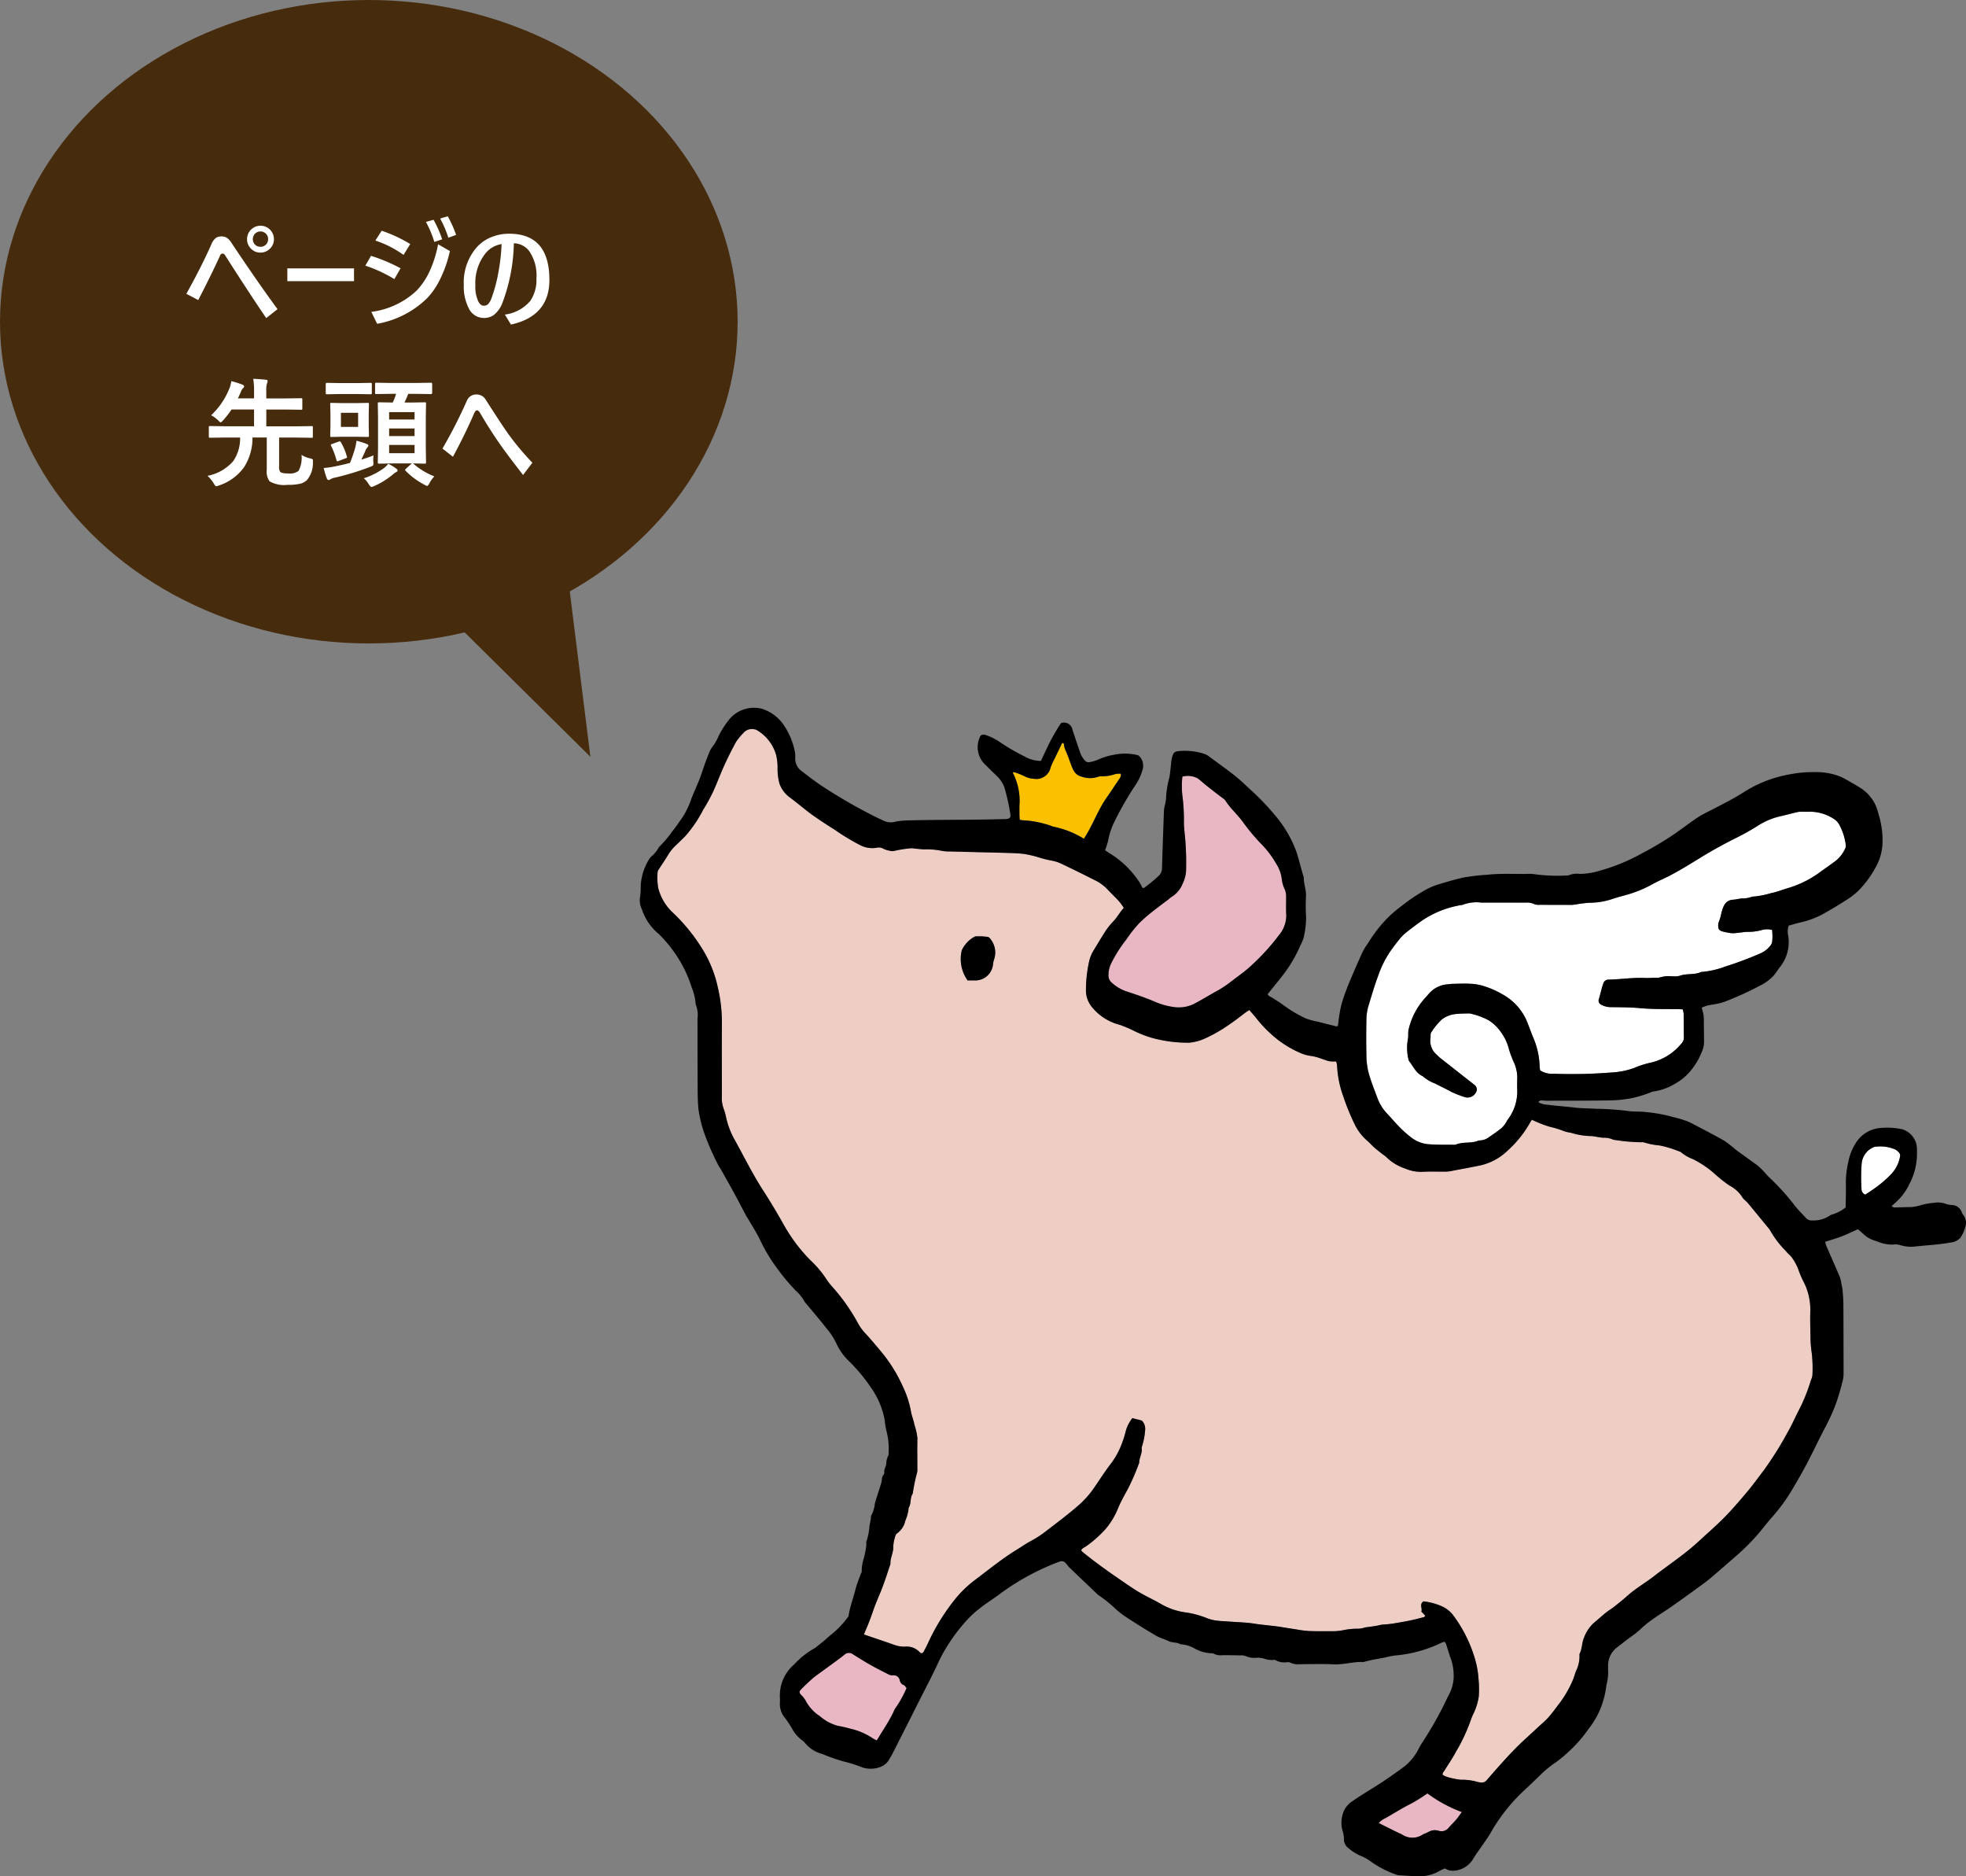
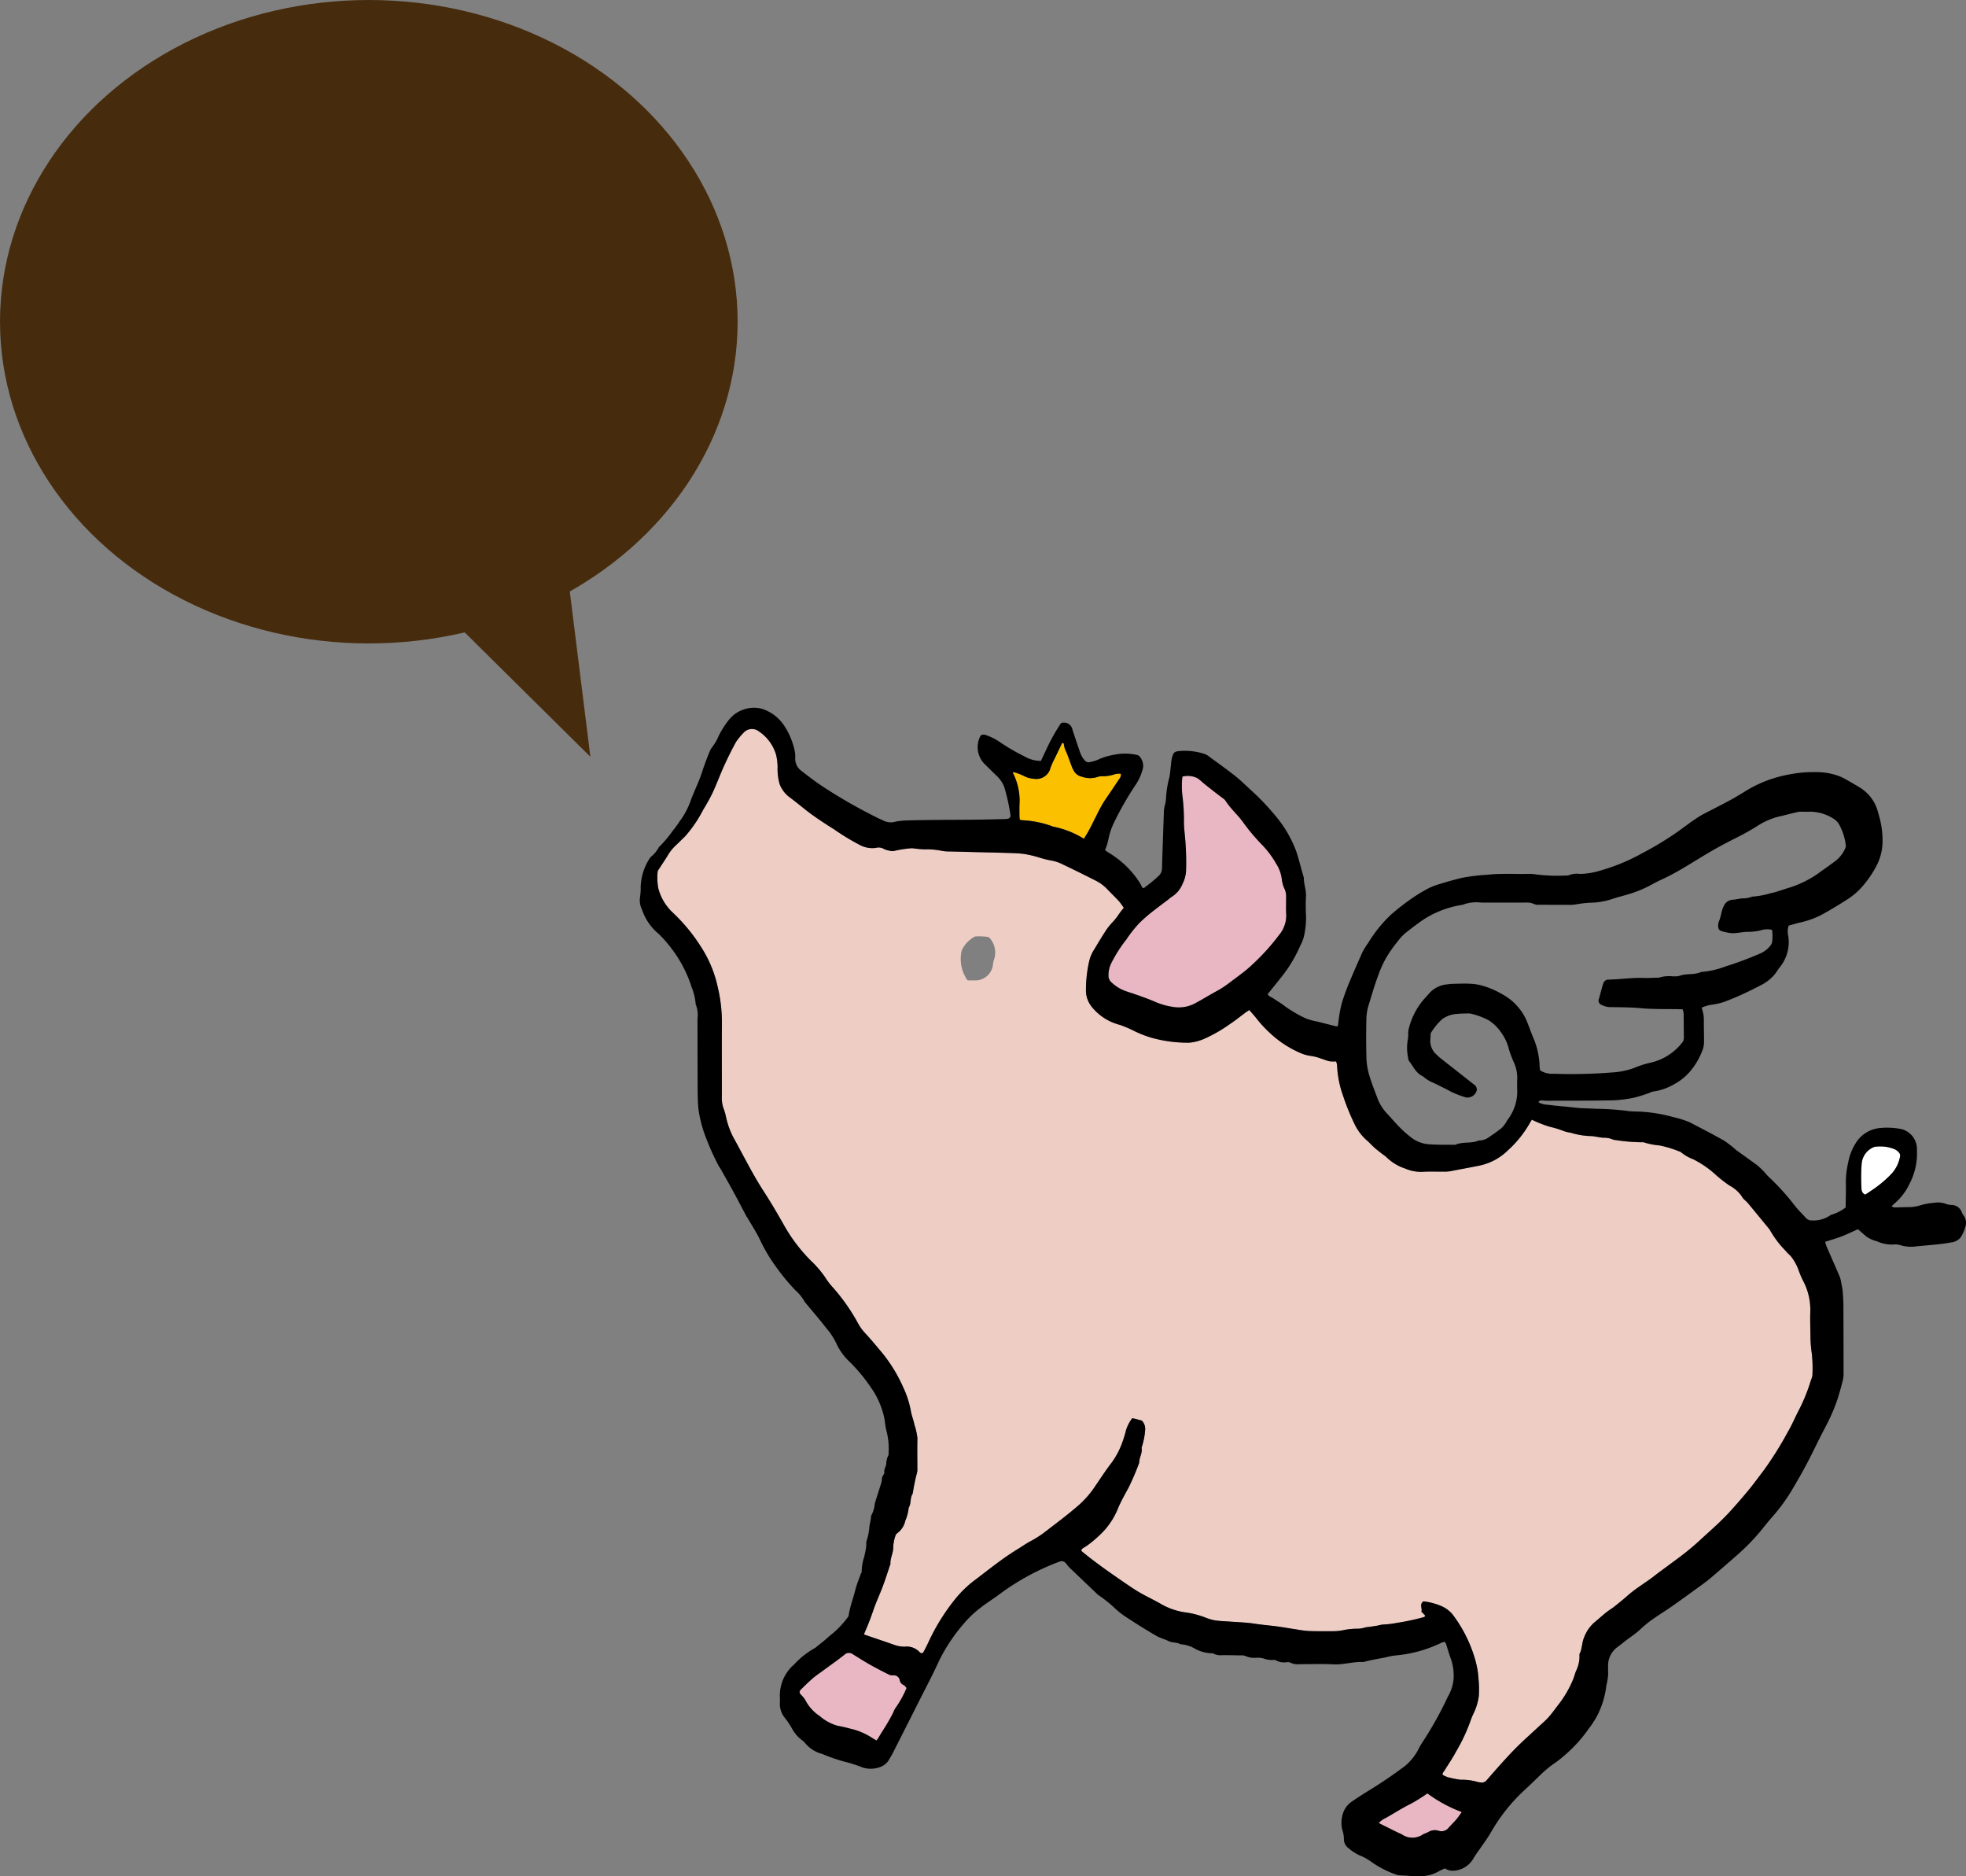
<svg xmlns="http://www.w3.org/2000/svg" width="200.22" height="191.036" viewBox="0 0 200.22 191.036">
  <rect x="0" y="0" width="200.22" height="191.036" fill="#808080" stroke="none" />
  <g id="pagetop_b" transform="translate(-1162.438 -2309.544)">
    <g id="グループ_277" data-name="グループ 277" transform="translate(0 -24)">
      <g id="グループ_276" data-name="グループ 276">
        <path id="パス_996" data-name="パス 996" d="M64.054,33.183c.286.334.532.6.75.882a12.157,12.157,0,0,0,1.362,1.466,10.658,10.658,0,0,0,3.1,2.027,3.886,3.886,0,0,0,1.1.3,5.022,5.022,0,0,1,1.031.279c.273.082.538.2.816.258a3.652,3.652,0,0,0,.676.008,1.513,1.513,0,0,1,.1.38,10.574,10.574,0,0,0,.625,3.151,23.108,23.108,0,0,0,1.161,2.856,5.177,5.177,0,0,0,1.3,1.7c.255.22.475.479.727.7.269.236.558.451.84.674a2.534,2.534,0,0,1,.4.311,4.833,4.833,0,0,0,1.895,1.137,3.939,3.939,0,0,0,1.828.325c.672-.034,1.347-.009,2.021-.015a3.882,3.882,0,0,0,.719-.037c1.031-.2,2.067-.381,3.1-.6A5.816,5.816,0,0,0,90.352,47.5a11.205,11.205,0,0,0,2.288-2.858c.046-.082.1-.16.177-.284.11.051.21.1.308.143a12.045,12.045,0,0,0,1.531.577,9.538,9.538,0,0,1,1.29.387,3.236,3.236,0,0,0,.826.214,7.47,7.47,0,0,0,1.978.341,2.016,2.016,0,0,1,.426.038c.307.043.611.115.919.133a2.249,2.249,0,0,1,.915.156.875.875,0,0,0,.349.081,18.5,18.5,0,0,0,2.646.224.526.526,0,0,1,.215.009,7.547,7.547,0,0,0,1.62.317,11.309,11.309,0,0,1,1.977.6.46.46,0,0,1,.192.092,4.467,4.467,0,0,0,1.242.713,10.065,10.065,0,0,1,2.184,1.48,13.431,13.431,0,0,0,1.518,1.2,3.379,3.379,0,0,1,1.27,1.141c.129.246.4.41.587.631.737.885,1.464,1.778,2.195,2.669a.234.234,0,0,1,.042.058,10,10,0,0,0,1.646,2.173c.154.209.369.373.542.571a5.126,5.126,0,0,1,.8,1.52c.125.311.25.624.405.92a6.28,6.28,0,0,1,.737,3.18c-.027.816.006,1.633.017,2.451a12.341,12.341,0,0,0,.139,1.787,13.891,13.891,0,0,1,.059,2.23,1.937,1.937,0,0,1-.148.475,17.733,17.733,0,0,1-1.293,3.177c-.358.7-.673,1.431-1.068,2.112a35.224,35.224,0,0,1-2.489,3.961c-.484.626-.943,1.273-1.447,1.883-.656.794-1.33,1.575-2.027,2.334-.922,1.005-1.964,1.89-2.962,2.816-.492.456-1,.893-1.531,1.309-.641.5-1.306.979-1.961,1.466-.385.287-.775.568-1.153.864-.906.708-1.914,1.278-2.775,2.048-.429.384-.88.744-1.331,1.1-.263.209-.558.376-.819.587-.429.346-.837.718-1.263,1.069a3.815,3.815,0,0,0-.989,1.485c-.231.521-.183,1.122-.446,1.639a.409.409,0,0,0-.018.214,3.41,3.41,0,0,1-.365,1.581c-.093.243-.157.5-.249.738a11.089,11.089,0,0,1-1.588,2.732c-.318.421-.629.851-.981,1.243-.3.337-.656.625-.987.937-.841.788-1.713,1.547-2.514,2.374-.949.98-1.847,2.009-2.743,3.038a.655.655,0,0,1-.69.252,1.611,1.611,0,0,1-.284-.051,5.716,5.716,0,0,0-1.7-.217,8.8,8.8,0,0,1-1.336-.27,2.758,2.758,0,0,1-.489-.221c-.054-.211.088-.3.158-.413.4-.655.843-1.29,1.2-1.967a18.079,18.079,0,0,0,1.516-3.257,6.553,6.553,0,0,1,.312-.724,5.84,5.84,0,0,0,.485-1.651,10.664,10.664,0,0,0-.031-1.795,8.69,8.69,0,0,0-.147-1.141,10.668,10.668,0,0,0-.285-1.108,13.952,13.952,0,0,0-2.2-4.274,3.019,3.019,0,0,0-1.071-.827,6.334,6.334,0,0,0-1.905-.516c-.446.312-.08.733-.208,1.043l.4.416c-.058.071-.08.126-.115.137a23.7,23.7,0,0,1-2.738.59,10.179,10.179,0,0,1-1.493.179,3.547,3.547,0,0,0-.493.1c-.307.052-.615.1-.923.146a1.806,1.806,0,0,0-.425.064,2.491,2.491,0,0,1-.852.112,7.25,7.25,0,0,0-1.215.127,5.18,5.18,0,0,1-1.213.126c-.794,0-1.588.011-2.381-.017a10.775,10.775,0,0,1-1.211-.154c-.569-.084-1.137-.18-1.7-.267-.878-.136-1.769-.191-2.642-.328-.836-.131-1.671-.149-2.507-.211-.477-.036-.958-.046-1.431-.113a4.5,4.5,0,0,1-.969-.265,9.064,9.064,0,0,0-2.01-.543,6.889,6.889,0,0,1-2.577-.857c-.7-.415-1.453-.753-2.159-1.163-.581-.337-1.136-.722-1.691-1.1-1.428-.979-2.848-1.969-4.185-3.072a1.033,1.033,0,0,1-.116-.15c.1-.214.342-.3.527-.423a11.768,11.768,0,0,0,1.936-1.72,7.662,7.662,0,0,0,1.324-2.216c.3-.686.664-1.331,1.02-1.98a25.4,25.4,0,0,0,1.1-2.567c-.005-.507.324-.957.255-1.476a.244.244,0,0,1,.015-.142,7.146,7.146,0,0,0,.332-1.686,1.2,1.2,0,0,0-.277-.932.2.2,0,0,0-.117-.079c-.3-.079-.6-.152-.909-.23a3.859,3.859,0,0,0-.638,1.215,11.459,11.459,0,0,1-.5,1.567,8.106,8.106,0,0,1-.967,1.751c-.6.774-1.134,1.6-1.69,2.415a9.658,9.658,0,0,1-1.539,1.8c-1.115.992-2.313,1.878-3.493,2.785a10.448,10.448,0,0,1-1.508.979c-.488.255-.939.579-1.41.867-1.5.915-2.859,2.029-4.258,3.083A11.164,11.164,0,0,0,34.02,93.26a21.031,21.031,0,0,0-2.633,4.262c-.156.349-.338.688-.516,1.026a.229.229,0,0,1-.37.05,1.779,1.779,0,0,0-1.554-.585,3.136,3.136,0,0,1-.988-.161c-.836-.3-1.678-.579-2.518-.866l-.639-.22c.058-.145.1-.25.142-.352.308-.7.574-1.408.821-2.13.278-.814.649-1.6.95-2.4.283-.759.526-1.533.787-2.3-.04-.606.319-1.142.285-1.761a4,4,0,0,1,.227-1.118.426.426,0,0,1,.158-.228,2.137,2.137,0,0,0,.845-1.3,4.253,4.253,0,0,0,.342-1.316c.284-.435.108-1,.412-1.431a18.4,18.4,0,0,1,.45-2.173,2.1,2.1,0,0,0,.02-.431c0-1.011-.02-2.022.008-3.031a6.514,6.514,0,0,0-.31-1.4c-.087-.468-.281-.916-.359-1.385a9.7,9.7,0,0,0-.769-2.385A15.4,15.4,0,0,0,26.587,68c-.557-.663-1.106-1.33-1.7-1.963a4.931,4.931,0,0,1-.708-1A19.551,19.551,0,0,0,21.612,61.4a6.953,6.953,0,0,1-.74-.975,10.574,10.574,0,0,0-1.5-1.748,16.72,16.72,0,0,1-2.617-3.425c-.694-1.235-1.412-2.459-2.182-3.646-1.075-1.658-1.95-3.425-2.9-5.149a8.266,8.266,0,0,1-.908-2.337,5.068,5.068,0,0,0-.254-.9,3.067,3.067,0,0,1-.18-1.2c0-2.478-.014-4.956.006-7.434a15.546,15.546,0,0,0-.417-3.712,12.268,12.268,0,0,0-1.5-3.787A18.247,18.247,0,0,0,5.348,23.28a5.145,5.145,0,0,1-1.491-2.5,6.038,6.038,0,0,1-.064-1.65.547.547,0,0,1,.112-.257c.336-.525.691-1.039,1.01-1.575a4.573,4.573,0,0,1,.789-.932c.294-.284.588-.568.88-.854a13.2,13.2,0,0,0,1.858-2.733,18.22,18.22,0,0,0,.973-1.765c.411-.888.745-1.81,1.15-2.7.377-.827.781-1.643,1.22-2.438a6.742,6.742,0,0,1,.73-.888,1.133,1.133,0,0,1,1.1-.388.634.634,0,0,1,.27.079,4.335,4.335,0,0,1,1.98,2.546,6.073,6.073,0,0,1,.147,1.211,5.636,5.636,0,0,0,.194,1.71,2.943,2.943,0,0,0,1.009,1.363c.231.171.456.349.682.526.566.442,1.116.907,1.7,1.322.7.5,1.426.975,2.161,1.428a23.157,23.157,0,0,0,2.687,1.628,2.687,2.687,0,0,0,1.6.263.994.994,0,0,1,.754.092,1.918,1.918,0,0,0,.611.195.922.922,0,0,0,.492.02,11.587,11.587,0,0,1,1.632-.259,1.651,1.651,0,0,1,.5.033c.311.025.621.063.933.074a7.484,7.484,0,0,1,1.648.125,4.148,4.148,0,0,0,.932.087c1.87.051,3.74.09,5.611.142.625.017,1.252.028,1.872.1a10.728,10.728,0,0,1,1.529.346,10.67,10.67,0,0,0,1.3.332A3.948,3.948,0,0,1,45,18.333c1.126.533,2.241,1.088,3.353,1.649a4.306,4.306,0,0,1,1.22.885c.395.421.816.818,1.207,1.242a7.173,7.173,0,0,1,.491.676c-.421.451-.695,1.011-1.143,1.454A6.551,6.551,0,0,0,49.3,25.32c-.378.577-.722,1.177-1.084,1.765a3.7,3.7,0,0,0-.5,1.265,13.379,13.379,0,0,0-.3,2.853,2.659,2.659,0,0,0,.594,1.655,5.374,5.374,0,0,0,2.85,1.83,11.56,11.56,0,0,1,1.323.551,11.271,11.271,0,0,0,1.859.746,13.615,13.615,0,0,0,3.906.518,4.964,4.964,0,0,0,1.457-.369A15.049,15.049,0,0,0,62.088,34.6c.562-.369,1.085-.8,1.627-1.2.094-.069.2-.127.338-.219M35.362,30.165c.23,0,.444,0,.659,0a1.815,1.815,0,0,0,1.931-1.718,3.016,3.016,0,0,1,.122-.48A2.193,2.193,0,0,0,37.727,26c-.076-.113-.2-.252-.322-.265a6.689,6.689,0,0,0-1.283-.046A3.04,3.04,0,0,0,34.767,27.1a3.747,3.747,0,0,0,.594,3.069" transform="translate(1225.62 2403.201)" fill="#eecdc5" />
-         <path id="パス_997" data-name="パス 997" d="M196.52,34.228a4.864,4.864,0,0,1,.014,1.186.819.819,0,0,1-.16.39,2.65,2.65,0,0,1-1,.8,35.309,35.309,0,0,1-3.559,1.344,8.918,8.918,0,0,1-2.519.572c-.689.33-1.474.122-2.181.394a2.434,2.434,0,0,1-.788.042,3.426,3.426,0,0,0-1.279.133.858.858,0,0,1-.286.013c-.409.01-.819.044-1.226.027-1.228-.051-2.444.148-3.667.168a.535.535,0,0,0-.509.344,5.187,5.187,0,0,0-.191.618c-.09.322-.171.647-.26.97a.466.466,0,0,0,.269.647,1.969,1.969,0,0,0,.97.222c.96.016,1.924.01,2.878.1,1.273.117,2.545.1,3.819.106.188,0,.376.014.586.022a2.471,2.471,0,0,1,.093.44c.013.817.012,1.634.023,2.451a.825.825,0,0,1-.242.58,5.67,5.67,0,0,1-3.12,1.952,9.406,9.406,0,0,0-1.713.548,7.869,7.869,0,0,1-2.243.453,51.281,51.281,0,0,1-5.911.133,2.285,2.285,0,0,1-1.41-.347,2.711,2.711,0,0,1-.05-.4,8.036,8.036,0,0,0-.7-3.047c-.241-.6-.448-1.212-.71-1.8a5.666,5.666,0,0,0-2.406-2.51,8.9,8.9,0,0,0-2.05-.874,5.381,5.381,0,0,0-1.279-.189c-.573-.028-1.147,0-1.721.012-.238.006-.474.05-.712.069a2.76,2.76,0,0,0-1.767,1.014c-.1.1-.187.22-.289.321a7.2,7.2,0,0,0-1.717,3.27,2.032,2.032,0,0,0-.034.43,2.418,2.418,0,0,1-.041.573,4.917,4.917,0,0,0,.047,1.93.519.519,0,0,0,.094.269c.424.541.69,1.226,1.38,1.526a3.914,3.914,0,0,0,1.224.735c.556.281,1.119.549,1.665.849a10.735,10.735,0,0,0,1.467.568.967.967,0,0,0,1.157-.779.684.684,0,0,0-.1-.335.767.767,0,0,0-.205-.2q-1.7-1.336-3.4-2.671a5.03,5.03,0,0,1-.373-.34,1.849,1.849,0,0,1-.652-1.673c.032-.212-.024-.485.089-.628a6.752,6.752,0,0,1,1.1-1.328,2.9,2.9,0,0,1,1.525-.54c.357-.034.716-.036,1.075-.045a1.17,1.17,0,0,1,.357.03,7.378,7.378,0,0,1,1.805.677,4.437,4.437,0,0,1,1.272,1.257,4.853,4.853,0,0,1,.776,1.686,10.717,10.717,0,0,0,.533,1.395,3.793,3.793,0,0,1,.314,1.543c-.016.432-.014.866,0,1.3a4.739,4.739,0,0,1-.983,2.935c-.082.117-.138.254-.224.369a2.524,2.524,0,0,1-.414.492c-.4.312-.808.606-1.229.884a1.646,1.646,0,0,1-1.072.362c-.739.338-1.581.1-2.325.418a.356.356,0,0,1-.142.023c-.937-.017-1.88.019-2.809-.074a3.328,3.328,0,0,1-1.639-.7,11.367,11.367,0,0,1-1.28-1.159c-.4-.411-.765-.863-1.167-1.274a4.61,4.61,0,0,1-.988-1.656c-.3-.783-.607-1.564-.835-2.368a7.04,7.04,0,0,1-.248-1.7c-.036-1.322-.032-2.647,0-3.969a5.042,5.042,0,0,1,.234-1.337c.313-1.026.609-2.056.991-3.062a10.419,10.419,0,0,1,1.181-2.365c.319-.451.654-.892,1-1.318a4.467,4.467,0,0,1,.669-.656q.761-.6,1.555-1.168a10.035,10.035,0,0,1,4.1-1.614.165.165,0,0,0,.071-.014,3.889,3.889,0,0,1,1.911-.223c1.492-.009,2.984,0,4.476,0a1.776,1.776,0,0,1,.911.154,1.08,1.08,0,0,0,.493.071q1.66.012,3.32.008a4.066,4.066,0,0,0,.5-.06,11.658,11.658,0,0,1,1.353-.157,7.349,7.349,0,0,0,2.325-.4c.565-.19,1.148-.326,1.718-.5a11.808,11.808,0,0,0,2.25-.951c.377-.211.769-.4,1.16-.579,1.574-.734,3.014-1.7,4.5-2.581.889-.527,1.8-1.016,2.722-1.486a24.9,24.9,0,0,0,2.456-1.366,7.207,7.207,0,0,1,2.379-.971c.533-.124,1.063-.269,1.6-.395a2.072,2.072,0,0,1,.428-.041c.265-.006.531.016.794,0a4.489,4.489,0,0,1,2.516.74,1.636,1.636,0,0,1,.536.569,5.861,5.861,0,0,1,.674,2.11.786.786,0,0,1-.1.409,3.39,3.39,0,0,1-1.167,1.347c-.422.316-.856.614-1.284.921a10.509,10.509,0,0,1-3.185,1.635c-.644.188-1.273.443-1.928.575a9.016,9.016,0,0,1-1.606.325,1.16,1.16,0,0,0-.423.073,2.555,2.555,0,0,1-.85.124c-.308.022-.612.114-.921.132-.832.047-1.029.7-1.205,1.309a4.631,4.631,0,0,1-.274.952,1.14,1.14,0,0,0-.013.692c.021.1.19.219.314.256a6.2,6.2,0,0,0,.915.193,2.529,2.529,0,0,0,.569-.01c.382-.034.762-.1,1.144-.117a5.163,5.163,0,0,0,1.356-.158,2.131,2.131,0,0,1,1.14-.042" transform="translate(1146.383 2393.99)" fill="#fff" />
        <path id="パス_998" data-name="パス 998" d="M107.659,14.654a2.2,2.2,0,0,1,1.53.164,4.555,4.555,0,0,1,.5.4c.215.189.441.363.665.54.488.386.975.77,1.48,1.135a1.007,1.007,0,0,1,.246.263c.524.806,1.267,1.432,1.816,2.222a20.474,20.474,0,0,0,1.953,2.3,9.733,9.733,0,0,1,1.365,1.849,3.7,3.7,0,0,1,.573,1.608,3.191,3.191,0,0,0,.307,1.022,1.784,1.784,0,0,1,.13.7c.006.625-.028,1.252.014,1.874a3.125,3.125,0,0,1-.732,2.05,22.609,22.609,0,0,1-2.856,3.133,10.9,10.9,0,0,1-.938.78c-.437.339-.886.661-1.325,1a10.1,10.1,0,0,1-1.331.852c-.757.412-1.484.873-2.253,1.268a3.536,3.536,0,0,1-2.174.277,7.089,7.089,0,0,1-1.782-.521c-.928-.4-1.878-.716-2.834-1.031a4.13,4.13,0,0,1-1.595-.952.88.88,0,0,1-.286-.63,2.722,2.722,0,0,1,.284-1.313,14.167,14.167,0,0,1,1.541-2.418,12.779,12.779,0,0,1,1.342-1.689c.362-.349.738-.686,1.131-1,.6-.479,1.219-.933,1.83-1.4a2.3,2.3,0,0,1,.281-.224,2.8,2.8,0,0,0,1.142-1.359,3.376,3.376,0,0,0,.348-1.3,28.185,28.185,0,0,0-.135-3.737c-.037-.4-.081-.81-.083-1.216a19.3,19.3,0,0,0-.149-2.659,8.275,8.275,0,0,1-.005-1.992" transform="translate(1175.197 2397.96)" fill="#e9b7c3" />
        <path id="パス_999" data-name="パス 999" d="M45.047,205.456a10.69,10.69,0,0,1-1.091,1.982,1.8,1.8,0,0,0-.236.442,30.717,30.717,0,0,1-1.549,2.658c-.048.083-.107.159-.174.257a4.476,4.476,0,0,1-.422-.232,6.753,6.753,0,0,0-2.233-.96c-.437-.118-.872-.225-1.319-.3a4.668,4.668,0,0,1-1.815-.984,4.251,4.251,0,0,1-1.476-1.64,2.842,2.842,0,0,0-.456-.549c-.161-.187-.184-.324-.005-.506.385-.394.784-.777,1.2-1.139.287-.252.61-.465.919-.693.772-.569,1.558-1.12,2.312-1.713a.651.651,0,0,1,.845-.075c.588.363,1.17.737,1.772,1.076.645.364,1.308.7,1.97,1.032a.98.98,0,0,0,.42.055.6.6,0,0,1,.635.477.657.657,0,0,0,.418.513c.1.049.163.166.288.3" transform="translate(1209.725 2299.96)" fill="#e9b7c3" />
        <path id="パス_1000" data-name="パス 1000" d="M86.914,17.269a9.279,9.279,0,0,0-3.081-1.229c-.186-.041-.359-.139-.544-.184a10.159,10.159,0,0,0-2.6-.474,1.676,1.676,0,0,1-.313-.061c-.011-.149-.03-.286-.03-.423,0-.457-.016-.915.016-1.37a6.254,6.254,0,0,0-.715-3.031,1.023,1.023,0,0,1,.254.021,6.493,6.493,0,0,1,.992.4,2.277,2.277,0,0,0,.893.237,1.484,1.484,0,0,0,1.736-1.144,7.909,7.909,0,0,1,.417-.912q.381-.8.768-1.6c.081.042.156.061.157.085a2.339,2.339,0,0,0,.23.808c.212.482.373.986.564,1.478a3.049,3.049,0,0,0,.247.517,1.214,1.214,0,0,0,.791.564,2.493,2.493,0,0,0,1.69,0,1.135,1.135,0,0,1,.356-.041,3.939,3.939,0,0,0,1.339-.215,1.776,1.776,0,0,1,.586-.043c.06.295-.116.47-.242.658-.412.617-.821,1.236-1.246,1.843a37.22,37.22,0,0,0-1.766,3.279c-.15.267-.316.526-.5.84" transform="translate(1185.911 2401.677)" fill="#fbc101" />
        <path id="パス_1001" data-name="パス 1001" d="M157.871,234.9a2.089,2.089,0,0,1,.705-.506c.878-.5,1.724-1.045,2.633-1.49a17.448,17.448,0,0,0,1.62-1.02,14.235,14.235,0,0,0,3.506,1.9c-.21.281-.394.554-.6.8-.233.275-.5.517-.735.793a.93.93,0,0,1-1.043.307,1.285,1.285,0,0,0-1.034.133c-.169.089-.351.154-.527.231a1.891,1.891,0,0,1-2.185,0c-.571-.251-1.125-.542-1.685-.817-.207-.1-.412-.209-.651-.33" transform="translate(1144.981 2284.261)" fill="#e9b7c3" />
        <path id="パス_1002" data-name="パス 1002" d="M261.337,98.629a.623.623,0,0,1-.374-.6,18.463,18.463,0,0,1,.02-2.589,2,2,0,0,1,1.233-1.648.432.432,0,0,1,.139-.036,3.881,3.881,0,0,1,2.042.274,1.449,1.449,0,0,1,.429.371.471.471,0,0,1,.066.332,3.483,3.483,0,0,1-.871,1.775,11.734,11.734,0,0,1-2.1,1.741c-.191.139-.394.262-.579.384" transform="translate(1091.056 2356.551)" fill="#fff" />
        <path id="パス_1003" data-name="パス 1003" d="M124.069,53.1c-.584.258-1.123.521-1.68.736-.531.2-1.081.359-1.668.551a5,5,0,0,0,.153.487c.448,1.035.908,2.064,1.347,3.1a3.691,3.691,0,0,1,.158.693,5.484,5.484,0,0,1,.116.634c.04.479.082.959.084,1.438.013,2.357.013,4.715.021,7.073a3.428,3.428,0,0,1-.123.849c-.15.6-.321,1.2-.513,1.787a16.616,16.616,0,0,1-.688,1.723c-.307.677-.671,1.328-1.006,1.993-.485.963-.949,1.938-1.455,2.891-.462.87-.954,1.723-1.457,2.57a18.293,18.293,0,0,1-2.039,2.79c-.429.485-.83,1-1.239,1.5a21.818,21.818,0,0,1-2.541,2.553c-.81.717-1.63,1.422-2.453,2.124-.292.249-.6.482-.91.708-1.031.747-2.062,1.5-3.1,2.227-.609.429-1.25.812-1.856,1.244a10.919,10.919,0,0,0-1.29,1.038c-.539.524-1.181.9-1.759,1.372-.224.182-.453.357-.684.529a2.332,2.332,0,0,0-.87,1.945c-.01.288.016.579,0,.866-.017.26-.071.519-.113.777a2.688,2.688,0,0,0-.067.279,8.916,8.916,0,0,1-.942,3.079,9.575,9.575,0,0,1-.868,1.324,14.133,14.133,0,0,1-2.362,2.62,11.638,11.638,0,0,1-1.25.974,10.966,10.966,0,0,0-1.371,1.169c-.539.515-1.07,1.039-1.621,1.54a18.06,18.06,0,0,0-3.376,4.291c-.34.578-.747,1.117-1.124,1.674a11.278,11.278,0,0,0-.643.956,2.464,2.464,0,0,1-2.154,1.215,1.426,1.426,0,0,1-.727-.238,7.247,7.247,0,0,0-.665.315,3.749,3.749,0,0,1-2,.478c-.671,0-1.341-.055-2.012-.092a.837.837,0,0,1-.278-.066,10.107,10.107,0,0,1-2.608-1.349,5.052,5.052,0,0,0-1.134-.614,4.913,4.913,0,0,1-1.14-.745,1.109,1.109,0,0,1-.449-.937,3.06,3.06,0,0,0-.164-.906,3.064,3.064,0,0,1,.09-1.761,2.287,2.287,0,0,1,.917-1.151c.747-.524,1.526-.992,2.3-1.476,1.056-.665,2.085-1.38,3.082-2.13a5.422,5.422,0,0,0,1.44-1.854c.2-.38.456-.733.683-1.1a36.728,36.728,0,0,0,2.238-4.1,4.293,4.293,0,0,0,.585-1.832,5.419,5.419,0,0,0-.24-1.916c-.208-.535-.359-1.093-.54-1.639a1.09,1.09,0,0,0-.135-.2,2.274,2.274,0,0,0-.262.071,13.457,13.457,0,0,1-4.752,1.324,6.9,6.9,0,0,0-1.056.21c-.679.126-1.361.235-2.03.412a.712.712,0,0,1-.211.046c-1.011-.051-1.987.288-3,.236-1.152-.06-2.31-.014-3.465-.015a1.706,1.706,0,0,1-.913-.148.738.738,0,0,0-.35-.061,1.758,1.758,0,0,1-1.177-.2c-.062-.049-.187-.022-.283-.021a2.269,2.269,0,0,1-.914-.146,2.408,2.408,0,0,0-.779-.078,2.1,2.1,0,0,1-1.053-.168,1.242,1.242,0,0,0-.563-.073c-.6-.015-1.2-.024-1.8-.023a1.616,1.616,0,0,1-.91-.149.358.358,0,0,0-.209-.047,3.691,3.691,0,0,1-1.759-.5,3.308,3.308,0,0,0-1.423-.417c-.374-.229-.832-.132-1.223-.329s-.8-.287-1.176-.5c-1.124-.642-2.213-1.337-3.295-2.046a9.759,9.759,0,0,1-.9-.715,13.6,13.6,0,0,0-1.731-1.4,1.958,1.958,0,0,1-.321-.288c-.887-.845-1.774-1.687-2.656-2.535-.138-.133-.241-.3-.373-.44a.536.536,0,0,0-.653-.15c-.066.029-.139.041-.2.069a24.881,24.881,0,0,0-5.741,3.124c-.724.555-1.512,1.028-2.222,1.6A10.381,10.381,0,0,0,33,93.262a17.575,17.575,0,0,0-2.51,3.765c-.645,1.419-1.379,2.8-2.08,4.191q-1.31,2.6-2.63,5.2a5.768,5.768,0,0,1-.324.563,1.686,1.686,0,0,1-.857.832,2.752,2.752,0,0,1-1.89.1,13.832,13.832,0,0,0-1.912-.613,17.61,17.61,0,0,1-2.095-.723c-.022-.008-.041-.029-.063-.034a3.39,3.39,0,0,1-1.892-1.23,1.606,1.606,0,0,0-.22-.183,3.551,3.551,0,0,1-1.02-1.188,8.9,8.9,0,0,0-.807-1.187,2.22,2.22,0,0,1-.43-1.421,4.753,4.753,0,0,0,0-.577,4.161,4.161,0,0,1,.759-2.58,3.722,3.722,0,0,1,.677-.745,8.435,8.435,0,0,1,2.133-1.689.258.258,0,0,0,.059-.041c.337-.27.676-.537,1.008-.812a8.644,8.644,0,0,1,.711-.61,9.522,9.522,0,0,0,1.567-1.668.379.379,0,0,0,.092-.192c.135-.9.47-1.751.688-2.631.132-.53.349-1.038.53-1.555.031-.09.113-.179.108-.264a4.468,4.468,0,0,1,.228-1.406c.064-.256.123-.512.171-.769.036-.188.055-.38.073-.571.011-.12-.03-.259.017-.358a5.951,5.951,0,0,0,.3-1.539c.044-.236.093-.47.136-.706.026-.141,0-.318.075-.42a3.031,3.031,0,0,0,.332-1.141c.185-.666.413-1.32.617-1.981a2.066,2.066,0,0,0,.105-.482.8.8,0,0,1,.149-.469.4.4,0,0,0,.1-.261c-.05-.332.184-.595.2-.9a1.858,1.858,0,0,1,.206-.825.567.567,0,0,0,.03-.283,7,7,0,0,0-.18-2.071,7.862,7.862,0,0,1-.218-1.265,8.382,8.382,0,0,0-1.424-3.339,17.213,17.213,0,0,0-2.163-2.6,5.881,5.881,0,0,1-1.337-1.86A7.032,7.032,0,0,0,19,63.173c-.662-.851-1.369-1.668-2.056-2.5a1.3,1.3,0,0,1-.176-.227,4.294,4.294,0,0,0-.905-1.115,20.925,20.925,0,0,1-1.931-2.326,16.731,16.731,0,0,1-1.722-2.9c-.359-.73-.806-1.417-1.215-2.122-.036-.062-.088-.115-.122-.179-.438-.825-.867-1.654-1.313-2.475-.436-.8-.888-1.591-1.335-2.386-.059-.1-.142-.2-.195-.3a25.939,25.939,0,0,1-1.35-3.022,12.54,12.54,0,0,1-.707-2.783C5.9,40.1,5.9,39.349,5.894,38.606c-.012-2.31-.008-4.619-.016-6.93A2.855,2.855,0,0,0,5.695,30.2a5.66,5.66,0,0,0-.415-1.745A12.662,12.662,0,0,0,3.81,25.339a13.557,13.557,0,0,0-1.9-2.323A5.414,5.414,0,0,1,.224,20.548a2.083,2.083,0,0,1-.187-1.317,6.149,6.149,0,0,0,.057-1.007,5.682,5.682,0,0,1,.894-2.848,1.29,1.29,0,0,1,.186-.22,3.094,3.094,0,0,0,.766-.942,12.6,12.6,0,0,0,1.431-1.7c.326-.38.587-.814.891-1.215a8.385,8.385,0,0,0,1-2.051c.265-.665.564-1.315.828-1.981.175-.443.308-.9.47-1.351.154-.426.312-.851.484-1.269a2.386,2.386,0,0,1,.332-.635A4.531,4.531,0,0,0,8.022,2.9,9.4,9.4,0,0,1,9.15,1.148,3.278,3.278,0,0,1,12.4.1a4.235,4.235,0,0,1,2.27,1.675,7.365,7.365,0,0,1,1.126,2.7,2.733,2.733,0,0,1,.037.646,1.534,1.534,0,0,0,.63,1.312c.664.517,1.333,1.03,2.028,1.5A53.075,53.075,0,0,0,24.18,11.2c.171.088.347.166.524.24a1.712,1.712,0,0,0,1.391.151,8.292,8.292,0,0,1,1.074-.11c1.034-.029,2.068-.043,3.1-.053,1.341-.013,2.683-.012,4.024-.028.981-.011,1.962-.039,2.942-.06a1.421,1.421,0,0,0,.215-.025.333.333,0,0,0,.3-.415,20.3,20.3,0,0,0-.621-2.8,3.2,3.2,0,0,0-.745-1.129q-.577-.545-1.133-1.112a2.436,2.436,0,0,1-.533-3.02.547.547,0,0,1,.544-.046,5.74,5.74,0,0,1,1.354.669A20.218,20.218,0,0,0,39.17,4.953a3.351,3.351,0,0,0,1.684.467c.214-.454.438-.927.657-1.4A20.148,20.148,0,0,1,42.9,1.572a.881.881,0,0,1,1.175.7c.244.726.482,1.453.735,2.176a2.415,2.415,0,0,0,.525.935.485.485,0,0,0,.521.153,4.4,4.4,0,0,0,.761-.219A6.343,6.343,0,0,1,48.262,4.8a5.467,5.467,0,0,1,2.362.011.525.525,0,0,1,.3.174,1.479,1.479,0,0,1,.332,1.136,5.3,5.3,0,0,1-.78,1.77,31.765,31.765,0,0,0-2.146,3.745,6.923,6.923,0,0,0-.613,1.823,6.548,6.548,0,0,1-.333,1.053c.183.122.334.231.493.326A9.633,9.633,0,0,1,50.9,17.788a4.7,4.7,0,0,1,.284.548c.171.066.254-.04.339-.114a13.717,13.717,0,0,0,1.382-1.156,1.029,1.029,0,0,0,.279-.7c.059-1.971.13-3.941.2-5.911a3.459,3.459,0,0,1,.086-.492,3.36,3.36,0,0,0,.123-.707,10.074,10.074,0,0,1,.352-2.193c.077-.421.105-.852.157-1.278a4.714,4.714,0,0,1,.086-.638c.161-.607.249-.7.892-.741a6.332,6.332,0,0,1,2.485.322,1.943,1.943,0,0,1,.491.3c.871.64,1.754,1.266,2.6,1.937.564.448,1.074.963,1.609,1.446a25.022,25.022,0,0,1,2.393,2.5,12.158,12.158,0,0,1,2.169,3.634c.228.627.378,1.282.563,1.925.065.229.128.459.193.688a.535.535,0,0,1,.044.136c-.007.65.256,1.265.223,1.923A17.916,17.916,0,0,0,67.86,21.3a8.847,8.847,0,0,1-.236,2.058,3.894,3.894,0,0,1-.351.86,13.818,13.818,0,0,1-1.835,3.091c-.49.62-.988,1.233-1.493,1.863.1.221.358.279.551.41.357.243.733.459,1.078.717a12.662,12.662,0,0,0,2.293,1.353,6.839,6.839,0,0,0,1.175.316q.937.24,1.875.474a.607.607,0,0,0,.182-.032c.058-.428.1-.874.181-1.314a9.435,9.435,0,0,1,.291-1.256c.206-.635.438-1.265.695-1.882.422-1.016.869-2.023,1.314-3.029a7.227,7.227,0,0,1,.6-.97,13.772,13.772,0,0,1,2.287-2.852c.41-.369.841-.717,1.283-1.047a17.868,17.868,0,0,1,2.468-1.616,6.683,6.683,0,0,1,1.13-.455c.8-.246,1.608-.479,2.428-.674a20.735,20.735,0,0,1,2.566-.307c1.369-.152,2.74-.057,4.109-.086a3.842,3.842,0,0,1,.79.05,17.275,17.275,0,0,0,3.092.116.645.645,0,0,0,.283-.03,2.23,2.23,0,0,1,1.133-.134,7.391,7.391,0,0,0,2.113-.351,19.631,19.631,0,0,0,4.243-1.764,33.022,33.022,0,0,0,3.274-1.956c.792-.543,1.543-1.14,2.346-1.664.181-.118.365-.233.556-.333.914-.478,1.837-.938,2.744-1.428.591-.32,1.166-.669,1.735-1.026a12.777,12.777,0,0,1,2.473-1.138,13.377,13.377,0,0,1,2.083-.512,11.946,11.946,0,0,1,2.366-.191,6.692,6.692,0,0,1,2.47.409,5.05,5.05,0,0,1,.583.276c.482.271.962.546,1.435.831a4.163,4.163,0,0,1,1.707,1.9,6.382,6.382,0,0,1,.289.881,9.028,9.028,0,0,1,.4,2.834,5.329,5.329,0,0,1-.52,2.212,10.493,10.493,0,0,1-1.9,2.693,7.518,7.518,0,0,1-1.308,1.013c-.83.53-1.676,1.041-2.542,1.51a9.075,9.075,0,0,1-2.161.762c-.371.092-.737.2-1.126.309a1.888,1.888,0,0,0-.044,1.052,4.068,4.068,0,0,1-.893,3.224c-.19.248-.35.519-.548.759a4.478,4.478,0,0,1-1.437,1.072,31.832,31.832,0,0,1-3.6,1.64,6.891,6.891,0,0,1-1.248.295,3.793,3.793,0,0,0-1.089.31,7.339,7.339,0,0,1,.194.791,6.649,6.649,0,0,1,.022.793c.009.647.022,1.294.021,1.941a2.419,2.419,0,0,1-.225.973,7.123,7.123,0,0,1-1.222,2.026,5.686,5.686,0,0,1-1.569,1.256,5.8,5.8,0,0,1-2.224.769,1.286,1.286,0,0,0-.265.105,14.257,14.257,0,0,1-1.64.515,12.736,12.736,0,0,1-2.208.268c-2.211.042-4.423.032-6.634.039-.215,0-.431-.036-.646-.029-.071,0-.138.087-.255.165a1.924,1.924,0,0,0,.934.269c.951.124,1.907.191,2.858.3.693.082,1.387.065,2.079.115a28.662,28.662,0,0,1,3.089.2c.61.111,1.249.056,1.87.12a15.613,15.613,0,0,1,2.963.538,9.3,9.3,0,0,1,1.637.518c1.173.61,2.35,1.215,3.5,1.866a11.338,11.338,0,0,1,1.194.927c.325.247.661.479.992.718.37.267.735.542,1.111.8a7.3,7.3,0,0,1,1.069,1.063c.283.293.593.561.872.858a23.324,23.324,0,0,1,1.851,2.108c.369.5.827.936,1.246,1.4a.776.776,0,0,0,.643.25,2.931,2.931,0,0,0,1.776-.482.755.755,0,0,1,.259-.123,4.326,4.326,0,0,0,1.365-.71c.01-.774.042-1.565.025-2.355a8.922,8.922,0,0,1,.235-2.216,5.481,5.481,0,0,1,.7-1.871,3.255,3.255,0,0,1,2.562-1.653,7.388,7.388,0,0,1,2.218.124,2.11,2.11,0,0,1,1.525,2.03c0,.072,0,.145,0,.217a6.619,6.619,0,0,1-.761,3.319,5.9,5.9,0,0,1-1.466,1.943l-.364.329c.124.059.2.124.271.123.457,0,.913-.022,1.37-.031a3.9,3.9,0,0,0,1.274-.176,6.511,6.511,0,0,1,1.405-.258,2.336,2.336,0,0,1,1.276.128,2.068,2.068,0,0,0,.567.092,1.1,1.1,0,0,1,.989.724,1.043,1.043,0,0,0,.174.314,1.282,1.282,0,0,1,.174,1.237,3.4,3.4,0,0,1-.476,1.044,1.478,1.478,0,0,1-1,.5c-1.153.213-2.325.274-3.489.39a3.748,3.748,0,0,1-1.705-.141,1.855,1.855,0,0,0-.712-.038,3.716,3.716,0,0,1-1.6-.334,3.559,3.559,0,0,1-1.039-.45c-.293-.248-.578-.5-.9-.782M62.081,30.784c-.142.092-.244.15-.338.219-.542.4-1.065.827-1.627,1.2a15.033,15.033,0,0,1-2.686,1.536,4.96,4.96,0,0,1-1.457.369,13.612,13.612,0,0,1-3.906-.517,11.261,11.261,0,0,1-1.859-.747,11.525,11.525,0,0,0-1.323-.551,5.371,5.371,0,0,1-2.85-1.83A2.654,2.654,0,0,1,45.44,28.8a13.348,13.348,0,0,1,.3-2.853,3.7,3.7,0,0,1,.5-1.265c.362-.588.706-1.188,1.084-1.765a6.548,6.548,0,0,1,.828-1.082c.448-.443.722-1,1.143-1.454a7.173,7.173,0,0,0-.491-.676c-.391-.424-.812-.821-1.207-1.242a4.32,4.32,0,0,0-1.219-.885c-1.112-.561-2.227-1.116-3.353-1.649a3.956,3.956,0,0,0-1.139-.373,10.692,10.692,0,0,1-1.3-.332,10.727,10.727,0,0,0-1.529-.346c-.62-.069-1.247-.08-1.872-.1-1.87-.051-3.74-.091-5.611-.142a4.147,4.147,0,0,1-.932-.087,7.49,7.49,0,0,0-1.649-.125c-.311-.011-.622-.049-.933-.074a1.649,1.649,0,0,0-.5-.033,11.649,11.649,0,0,0-1.631.259.922.922,0,0,1-.492-.02,1.924,1.924,0,0,1-.611-.195.993.993,0,0,0-.754-.092,2.687,2.687,0,0,1-1.6-.263,23.151,23.151,0,0,1-2.687-1.628q-1.1-.679-2.161-1.428c-.585-.415-1.134-.88-1.7-1.322-.226-.176-.451-.355-.682-.525a2.945,2.945,0,0,1-1.009-1.363,5.625,5.625,0,0,1-.194-1.711,6.144,6.144,0,0,0-.147-1.211,4.34,4.34,0,0,0-1.98-2.546.636.636,0,0,0-.27-.079,1.134,1.134,0,0,0-1.1.389,6.707,6.707,0,0,0-.73.887c-.439.8-.843,1.611-1.22,2.438-.405.89-.739,1.813-1.15,2.7a18.018,18.018,0,0,1-.973,1.765,13.212,13.212,0,0,1-1.858,2.733c-.292.287-.586.57-.88.854a4.576,4.576,0,0,0-.789.932c-.318.535-.674,1.049-1.01,1.575a.537.537,0,0,0-.112.257,6.02,6.02,0,0,0,.064,1.65,5.144,5.144,0,0,0,1.491,2.5A18.217,18.217,0,0,1,6.448,24.69a12.268,12.268,0,0,1,1.5,3.787,15.523,15.523,0,0,1,.417,3.713c-.02,2.478,0,4.956-.005,7.434a3.07,3.07,0,0,0,.179,1.2,5.013,5.013,0,0,1,.255.9A8.259,8.259,0,0,0,9.7,44.06c.952,1.724,1.827,3.492,2.9,5.149.771,1.188,1.489,2.412,2.182,3.646A16.72,16.72,0,0,0,17.4,56.28a10.551,10.551,0,0,1,1.5,1.748A6.92,6.92,0,0,0,19.64,59a19.568,19.568,0,0,1,2.568,3.644,4.958,4.958,0,0,0,.708,1c.592.633,1.141,1.3,1.7,1.963a15.406,15.406,0,0,1,2.223,3.61,9.683,9.683,0,0,1,.769,2.385c.078.469.272.917.359,1.385a6.486,6.486,0,0,1,.31,1.4c-.027,1.009-.006,2.02-.007,3.031a2.165,2.165,0,0,1-.02.431,18.331,18.331,0,0,0-.451,2.173c-.3.429-.128,1-.411,1.431a4.25,4.25,0,0,1-.342,1.316,2.14,2.14,0,0,1-.845,1.3.426.426,0,0,0-.158.228,4,4,0,0,0-.227,1.118c.034.619-.325,1.155-.285,1.761-.261.768-.5,1.542-.788,2.3-.3.808-.672,1.589-.95,2.4-.247.722-.513,1.434-.821,2.13-.045.1-.084.208-.142.352l.639.22c.84.287,1.682.568,2.519.866a3.12,3.12,0,0,0,.987.161,1.78,1.78,0,0,1,1.554.585.229.229,0,0,0,.37-.05c.179-.338.36-.676.516-1.026a21.062,21.062,0,0,1,2.633-4.261A11.135,11.135,0,0,1,34.16,88.8c1.4-1.055,2.758-2.169,4.259-3.084.471-.287.922-.612,1.409-.867a10.342,10.342,0,0,0,1.508-.979c1.18-.908,2.378-1.794,3.493-2.785a9.671,9.671,0,0,0,1.539-1.8c.556-.811,1.086-1.641,1.69-2.415a8.069,8.069,0,0,0,.967-1.752,11.432,11.432,0,0,0,.5-1.566,3.876,3.876,0,0,1,.638-1.216c.311.078.611.151.909.23a.206.206,0,0,1,.117.079,1.2,1.2,0,0,1,.277.932,7.143,7.143,0,0,1-.333,1.686.246.246,0,0,0-.015.142c.07.519-.259.969-.255,1.476a25.447,25.447,0,0,1-1.1,2.567c-.357.649-.721,1.3-1.02,1.98a7.662,7.662,0,0,1-1.325,2.217,11.813,11.813,0,0,1-1.936,1.72c-.185.128-.424.209-.527.423a1.056,1.056,0,0,0,.116.15c1.336,1.1,2.757,2.093,4.185,3.072.555.38,1.11.765,1.691,1.1.706.41,1.455.748,2.159,1.162a6.888,6.888,0,0,0,2.578.857,9.12,9.12,0,0,1,2.009.543,4.5,4.5,0,0,0,.969.266c.472.067.953.076,1.431.113.836.062,1.67.08,2.507.211.873.137,1.764.192,2.642.328.569.088,1.136.184,1.7.268a10.774,10.774,0,0,0,1.211.154c.793.027,1.587.021,2.381.017a5.181,5.181,0,0,0,1.214-.126,7.287,7.287,0,0,1,1.215-.127,2.5,2.5,0,0,0,.852-.112,1.86,1.86,0,0,1,.425-.064c.308-.047.616-.093.923-.146a3.611,3.611,0,0,1,.493-.1,10.117,10.117,0,0,0,1.492-.179,23.579,23.579,0,0,0,2.738-.589c.035-.01.057-.066.115-.137l-.4-.416c.128-.31-.238-.73.208-1.043a6.327,6.327,0,0,1,1.906.516,3.011,3.011,0,0,1,1.071.827,13.966,13.966,0,0,1,2.2,4.274,10.627,10.627,0,0,1,.285,1.107,8.619,8.619,0,0,1,.147,1.141,10.663,10.663,0,0,1,.031,1.795,5.824,5.824,0,0,1-.485,1.651,6.693,6.693,0,0,0-.312.724,18.072,18.072,0,0,1-1.516,3.257c-.36.678-.8,1.312-1.2,1.967-.071.115-.212.2-.158.413a2.763,2.763,0,0,0,.49.221,8.791,8.791,0,0,0,1.335.27,5.7,5.7,0,0,1,1.7.216,1.62,1.62,0,0,0,.284.052.656.656,0,0,0,.69-.252c.9-1.029,1.794-2.058,2.744-3.038.8-.827,1.673-1.586,2.514-2.374.331-.311.686-.6.988-.936.351-.393.663-.822.981-1.244a11.082,11.082,0,0,0,1.588-2.732c.092-.242.156-.5.249-.737a3.418,3.418,0,0,0,.366-1.582.4.4,0,0,1,.018-.214c.263-.516.215-1.118.446-1.639a3.815,3.815,0,0,1,.988-1.485c.426-.351.834-.723,1.263-1.069.261-.21.555-.378.818-.586.451-.358.9-.717,1.331-1.1.861-.771,1.869-1.34,2.775-2.048.378-.3.768-.577,1.153-.864.655-.488,1.321-.962,1.961-1.467.527-.415,1.039-.852,1.531-1.308,1-.926,2.04-1.811,2.962-2.816.7-.758,1.37-1.54,2.027-2.334.5-.61.963-1.257,1.447-1.883a35.2,35.2,0,0,0,2.489-3.961c.4-.681.709-1.409,1.068-2.112a17.712,17.712,0,0,0,1.293-3.177,1.959,1.959,0,0,0,.149-.475,13.952,13.952,0,0,0-.06-2.23,12.33,12.33,0,0,1-.139-1.787c-.011-.817-.044-1.635-.017-2.451a6.279,6.279,0,0,0-.738-3.18c-.155-.3-.28-.61-.4-.921a5.148,5.148,0,0,0-.8-1.52c-.172-.2-.388-.361-.542-.571a10.014,10.014,0,0,1-1.646-2.173.231.231,0,0,0-.042-.058c-.73-.891-1.458-1.783-2.195-2.669-.184-.221-.458-.386-.587-.631a3.38,3.38,0,0,0-1.27-1.141,13.419,13.419,0,0,1-1.518-1.2,10.053,10.053,0,0,0-2.184-1.48,4.446,4.446,0,0,1-1.241-.713.46.46,0,0,0-.192-.092,11.314,11.314,0,0,0-1.978-.6,7.551,7.551,0,0,1-1.62-.317.516.516,0,0,0-.215-.01,18.438,18.438,0,0,1-2.647-.224.876.876,0,0,1-.349-.081,2.249,2.249,0,0,0-.914-.156c-.308-.019-.613-.09-.919-.133a2.022,2.022,0,0,0-.426-.038,7.463,7.463,0,0,1-1.978-.341,3.215,3.215,0,0,1-.826-.214,9.518,9.518,0,0,0-1.29-.387,12.027,12.027,0,0,1-1.531-.577c-.1-.048-.2-.092-.308-.143-.077.123-.131.2-.176.284A11.213,11.213,0,0,1,88.379,45.1,5.814,5.814,0,0,1,85.628,46.6c-1.029.216-2.065.393-3.1.6a3.882,3.882,0,0,1-.719.037c-.674.007-1.349-.018-2.021.015a3.945,3.945,0,0,1-1.828-.324,4.834,4.834,0,0,1-1.894-1.138,2.558,2.558,0,0,0-.4-.311c-.281-.223-.57-.438-.84-.674-.253-.222-.473-.481-.727-.7a5.172,5.172,0,0,1-1.3-1.7,23.025,23.025,0,0,1-1.161-2.855,10.547,10.547,0,0,1-.625-3.152,1.514,1.514,0,0,0-.1-.38A3.652,3.652,0,0,1,70.24,36c-.277-.057-.543-.176-.816-.258a5.017,5.017,0,0,0-1.031-.279,3.885,3.885,0,0,1-1.1-.3,10.656,10.656,0,0,1-3.1-2.027,12.122,12.122,0,0,1-1.362-1.466c-.218-.285-.464-.548-.75-.882m53.23-8.166a2.14,2.14,0,0,0-1.14.042,5.166,5.166,0,0,1-1.356.159c-.382.012-.762.082-1.144.117a2.534,2.534,0,0,1-.57.01,6.154,6.154,0,0,1-.915-.193c-.124-.037-.293-.152-.314-.256a1.14,1.14,0,0,1,.014-.692,4.665,4.665,0,0,0,.274-.952c.176-.612.373-1.262,1.2-1.31.308-.018.613-.11.921-.131a2.557,2.557,0,0,0,.85-.124,1.17,1.17,0,0,1,.423-.073,9.016,9.016,0,0,0,1.606-.325c.655-.132,1.283-.387,1.928-.574a10.522,10.522,0,0,0,3.185-1.635c.428-.307.862-.605,1.284-.921a3.382,3.382,0,0,0,1.167-1.347.781.781,0,0,0,.1-.409,5.852,5.852,0,0,0-.674-2.109,1.636,1.636,0,0,0-.536-.569,4.5,4.5,0,0,0-2.516-.741c-.263.021-.529,0-.794,0a2.034,2.034,0,0,0-.428.041c-.533.125-1.062.27-1.6.394a7.2,7.2,0,0,0-2.379.971,24.747,24.747,0,0,1-2.456,1.366c-.92.471-1.833.958-2.721,1.486-1.488.883-2.929,1.847-4.5,2.581-.392.182-.784.368-1.16.579a11.812,11.812,0,0,1-2.251.951c-.569.178-1.152.314-1.717.5a7.336,7.336,0,0,1-2.326.4,11.671,11.671,0,0,0-1.353.158,4.237,4.237,0,0,1-.5.06q-1.66,0-3.32-.009A1.083,1.083,0,0,1,91.1,20a1.774,1.774,0,0,0-.911-.154c-1.492,0-2.984-.009-4.476,0a3.884,3.884,0,0,0-1.911.223.174.174,0,0,1-.071.013,10.033,10.033,0,0,0-4.1,1.614q-.792.564-1.555,1.168a4.463,4.463,0,0,0-.668.656c-.351.427-.686.868-1,1.319a10.4,10.4,0,0,0-1.181,2.365c-.382,1.007-.678,2.037-.991,3.063a5.039,5.039,0,0,0-.235,1.336c-.03,1.323-.032,2.647,0,3.969a6.986,6.986,0,0,0,.248,1.7c.227.8.539,1.585.834,2.368A4.631,4.631,0,0,0,76.08,41.3c.4.411.765.863,1.167,1.274a11.45,11.45,0,0,0,1.28,1.158,3.326,3.326,0,0,0,1.64.7c.93.093,1.872.057,2.809.074a.364.364,0,0,0,.142-.023c.744-.316,1.586-.079,2.325-.418a1.645,1.645,0,0,0,1.072-.362c.421-.277.833-.572,1.229-.884a2.51,2.51,0,0,0,.414-.492c.085-.114.142-.251.224-.369a4.74,4.74,0,0,0,.983-2.934c-.016-.432-.018-.867,0-1.3a3.788,3.788,0,0,0-.314-1.543,10.56,10.56,0,0,1-.533-1.4,4.861,4.861,0,0,0-.776-1.686,4.444,4.444,0,0,0-1.273-1.257,7.355,7.355,0,0,0-1.8-.676,1.142,1.142,0,0,0-.357-.03c-.358.009-.718.011-1.075.045a2.9,2.9,0,0,0-1.525.54,6.741,6.741,0,0,0-1.1,1.329c-.113.143-.058.416-.09.627a1.851,1.851,0,0,0,.652,1.673c.121.117.241.236.373.34q1.7,1.338,3.4,2.672a.761.761,0,0,1,.206.2.688.688,0,0,1,.1.335.968.968,0,0,1-1.157.779,10.776,10.776,0,0,1-1.467-.568c-.546-.3-1.109-.568-1.665-.849a3.9,3.9,0,0,1-1.224-.735c-.69-.3-.956-.985-1.38-1.526a.511.511,0,0,1-.094-.269,4.925,4.925,0,0,1-.048-1.93,2.417,2.417,0,0,0,.041-.573,2.026,2.026,0,0,1,.034-.43,7.2,7.2,0,0,1,1.716-3.27c.1-.1.19-.217.29-.321a2.758,2.758,0,0,1,1.767-1.013c.237-.02.474-.063.712-.069.574-.015,1.149-.04,1.721-.013a5.357,5.357,0,0,1,1.279.189,8.888,8.888,0,0,1,2.049.873,5.666,5.666,0,0,1,2.407,2.511c.262.589.469,1.2.71,1.8a8.044,8.044,0,0,1,.7,3.047,2.846,2.846,0,0,0,.05.4,2.289,2.289,0,0,0,1.41.346,51.27,51.27,0,0,0,5.911-.133,7.863,7.863,0,0,0,2.243-.453,9.428,9.428,0,0,1,1.713-.548,5.67,5.67,0,0,0,3.12-1.952.822.822,0,0,0,.242-.58c-.011-.817-.01-1.634-.023-2.451a2.43,2.43,0,0,0-.093-.44c-.21-.008-.4-.02-.586-.022-1.273-.01-2.546.011-3.819-.106-.954-.088-1.918-.082-2.878-.1a1.969,1.969,0,0,1-.97-.222.467.467,0,0,1-.27-.647c.089-.323.171-.647.26-.97a5.272,5.272,0,0,1,.191-.618.535.535,0,0,1,.509-.344c1.224-.021,2.439-.22,3.667-.169.408.017.818-.017,1.227-.027a.856.856,0,0,0,.286-.013,3.418,3.418,0,0,1,1.279-.133,2.43,2.43,0,0,0,.788-.042c.707-.272,1.492-.064,2.181-.393a8.934,8.934,0,0,0,2.519-.572A35.231,35.231,0,0,0,114.167,25a2.641,2.641,0,0,0,1-.8.814.814,0,0,0,.16-.39,4.863,4.863,0,0,0-.013-1.186M55.264,7.015a8.275,8.275,0,0,0,.005,1.992,19.3,19.3,0,0,1,.149,2.659c0,.405.046.811.083,1.215a28.27,28.27,0,0,1,.135,3.737,3.39,3.39,0,0,1-.349,1.3,2.8,2.8,0,0,1-1.142,1.359,2.351,2.351,0,0,0-.281.225c-.611.466-1.23.92-1.83,1.4-.393.314-.769.65-1.131,1a12.743,12.743,0,0,0-1.342,1.688A14.167,14.167,0,0,0,48.02,26.01a2.725,2.725,0,0,0-.284,1.313.88.88,0,0,0,.286.63,4.131,4.131,0,0,0,1.595.952c.955.315,1.906.635,2.834,1.031a7.129,7.129,0,0,0,1.782.521,3.536,3.536,0,0,0,2.174-.278c.768-.395,1.5-.856,2.253-1.268a10.1,10.1,0,0,0,1.331-.852c.439-.337.889-.658,1.325-1a11.083,11.083,0,0,0,.938-.78,22.64,22.64,0,0,0,2.856-3.134,3.125,3.125,0,0,0,.732-2.05c-.042-.622-.008-1.249-.014-1.874a1.784,1.784,0,0,0-.13-.7,3.194,3.194,0,0,1-.307-1.022,3.7,3.7,0,0,0-.573-1.608,9.732,9.732,0,0,0-1.365-1.849,20.517,20.517,0,0,1-1.953-2.3c-.549-.79-1.291-1.415-1.816-2.222a1,1,0,0,0-.246-.262c-.5-.365-.992-.749-1.48-1.135-.224-.176-.45-.35-.665-.54a4.5,4.5,0,0,0-.5-.405,2.2,2.2,0,0,0-1.53-.164M27.18,99.817c-.125-.135-.19-.252-.288-.3A.657.657,0,0,1,26.474,99a.6.6,0,0,0-.635-.477.985.985,0,0,1-.42-.055c-.663-.332-1.325-.668-1.97-1.032-.6-.339-1.184-.714-1.772-1.076a.651.651,0,0,0-.845.075c-.754.593-1.54,1.144-2.312,1.712-.309.228-.631.44-.919.693-.415.363-.813.746-1.2,1.139-.179.184-.155.319,0,.507a2.833,2.833,0,0,1,.456.55,4.258,4.258,0,0,0,1.476,1.64,4.665,4.665,0,0,0,1.815.984c.446.077.882.184,1.319.3a6.74,6.74,0,0,1,2.234.96,4.217,4.217,0,0,0,.422.232c.067-.1.125-.174.174-.256.518-.885,1.119-1.722,1.549-2.659a1.8,1.8,0,0,1,.236-.442,10.674,10.674,0,0,0,1.091-1.982M45.234,13.346c.189-.313.355-.572.5-.84.607-1.083,1.049-2.254,1.766-3.279.425-.608.834-1.227,1.246-1.843.126-.189.3-.364.242-.658a1.76,1.76,0,0,0-.586.042,3.928,3.928,0,0,1-1.339.215,1.166,1.166,0,0,0-.356.041,2.489,2.489,0,0,1-1.69,0,1.215,1.215,0,0,1-.791-.564,3.03,3.03,0,0,1-.247-.517c-.191-.492-.353-1-.564-1.478a2.32,2.32,0,0,1-.23-.808c0-.023-.076-.042-.158-.084q-.384.8-.768,1.6a7.881,7.881,0,0,0-.417.912A1.484,1.484,0,0,1,40.11,7.234,2.288,2.288,0,0,1,39.217,7a6.469,6.469,0,0,0-.992-.4,1.051,1.051,0,0,0-.254-.021,6.251,6.251,0,0,1,.715,3.032c-.032.455-.016.913-.016,1.37,0,.137.019.274.03.423a1.663,1.663,0,0,0,.313.06,10.16,10.16,0,0,1,2.6.475c.185.045.358.143.544.184a9.286,9.286,0,0,1,3.081,1.228M75.26,113.559c.239.122.444.229.651.331.561.275,1.114.566,1.685.817a1.892,1.892,0,0,0,2.184,0c.176-.076.358-.142.528-.231a1.286,1.286,0,0,1,1.034-.133.93.93,0,0,0,1.042-.307c.231-.276.5-.518.735-.792.211-.249.394-.522.6-.8a14.224,14.224,0,0,1-3.505-1.9,17.489,17.489,0,0,1-1.621,1.02c-.909.445-1.755.993-2.632,1.49a2.1,2.1,0,0,0-.705.506M124.8,49.581c.185-.122.388-.245.579-.384a11.735,11.735,0,0,0,2.1-1.741,3.484,3.484,0,0,0,.871-1.775.471.471,0,0,0-.066-.332,1.448,1.448,0,0,0-.429-.371,3.881,3.881,0,0,0-2.042-.274.432.432,0,0,0-.139.036,2,2,0,0,0-1.233,1.648,18.46,18.46,0,0,0-.02,2.589.623.623,0,0,0,.374.6" transform="translate(1227.592 2405.599)" />
-         <path id="パス_1004" data-name="パス 1004" d="M69.284,53.314a3.747,3.747,0,0,1-.594-3.069,3.04,3.04,0,0,1,1.354-1.408,6.689,6.689,0,0,1,1.283.046c.117.013.246.152.322.265A2.193,2.193,0,0,1,72,51.117a3.017,3.017,0,0,0-.122.48,1.815,1.815,0,0,1-1.931,1.718c-.215,0-.429,0-.659,0" transform="translate(1191.698 2380.052)" />
-         <rect id="長方形_108" data-name="長方形 108" width="135.067" height="118.981" transform="translate(1227.592 2405.599)" fill="none" />
      </g>
      <ellipse id="楕円形_55" data-name="楕円形 55" cx="37.561" cy="32.757" rx="37.561" ry="32.757" transform="translate(1162.438 2333.544)" fill="#462c0d" />
      <path id="パス_1005" data-name="パス 1005" d="M5686.092,2420.416l28.523,25.409-5.7-32Z" transform="translate(-4356.215 -330.953) rotate(3)" fill="#462c0d" />
-       <path id="パス_1008" data-name="パス 1008" d="M18.464,3.414a1.366,1.366,0,0,1,1.371,1.365,1.3,1.3,0,0,1-.451,1.014,1.323,1.323,0,0,1-.92.357A1.3,1.3,0,0,1,17.45,5.7a1.335,1.335,0,0,1-.352-.92,1.366,1.366,0,0,1,1.365-1.365Zm0,.586a.738.738,0,0,0-.58.252.8.8,0,0,0,.053,1.113.764.764,0,0,0,.527.193.755.755,0,0,0,.586-.252.764.764,0,0,0,.193-.527.738.738,0,0,0-.252-.58A.751.751,0,0,0,18.464,4Zm-7.547,6.346q1.494-2.672,2.555-5.051a1.525,1.525,0,0,1,.469-.65.953.953,0,0,1,.539-.141,1,1,0,0,1,.6.164,1.992,1.992,0,0,1,.451.521Q18.1,9.045,20.2,11.91l-1.148.908q-1.594-2.326-4.213-6.428a.256.256,0,0,0-.24-.135.244.244,0,0,0-.229.158q-.967,2.115-2.244,4.57ZM21.2,7.756h6.791V9.063H21.2ZM35.315,3.027l.779-.217A11.79,11.79,0,0,1,36.968,4.8l-.8.264A10.082,10.082,0,0,0,35.315,3.027ZM29.146,7.48l.574-1a16.92,16.92,0,0,1,3.012,1.271l-.633,1.1A14.133,14.133,0,0,0,29.146,7.48Zm1.02-2.555.639-1a14.489,14.489,0,0,1,2.912,1.354l-.68,1.107A10.65,10.65,0,0,0,30.165,4.926Zm6.6-2.244.773-.229a11.771,11.771,0,0,1,.85,1.9l-.791.281A11.072,11.072,0,0,0,36.763,2.682Zm-.211,2.625,1.2.686a12.235,12.235,0,0,1-.979,2.83,7.665,7.665,0,0,1-1.336,1.969A9.665,9.665,0,0,1,30.347,13.4l-.592-1.213a8.249,8.249,0,0,0,4.658-2.209,7.443,7.443,0,0,0,1.359-2.109A11.643,11.643,0,0,0,36.552,5.307ZM44.269,5.2A18.156,18.156,0,0,1,43.1,11.283a2.861,2.861,0,0,1-.9,1.242,1.736,1.736,0,0,1-1,.281,1.69,1.69,0,0,1-1.512-.967,4.81,4.81,0,0,1-.516-2.4,5.422,5.422,0,0,1,1.365-3.879A4,4,0,0,1,42.06,4.545a4.731,4.731,0,0,1,1.729-.316q4.1,0,4.1,4.705,0,3.674-3.914,4.547l-.621-1.02a4.035,4.035,0,0,0,2.6-1.406,3.83,3.83,0,0,0,.615-2.291A4.339,4.339,0,0,0,45.8,5.951,2.036,2.036,0,0,0,44.269,5.2Zm-1.248.082a2.659,2.659,0,0,0-1.787,1.143,4.851,4.851,0,0,0-.885,3.059,3.56,3.56,0,0,0,.3,1.641q.229.434.563.434a.607.607,0,0,0,.463-.193,1.861,1.861,0,0,0,.34-.633,15.579,15.579,0,0,0,.7-2.678A19.411,19.411,0,0,0,43.021,5.283ZM22.645,26.744a2.42,2.42,0,0,0,.873.357.722.722,0,0,1,.246.088.207.207,0,0,1,.047.158q0,.047-.006.129a2.7,2.7,0,0,1-.586,1.811,1.48,1.48,0,0,1-.732.4,5.417,5.417,0,0,1-1.248.111,3.03,3.03,0,0,1-1.846-.357,1.669,1.669,0,0,1-.287-1.166v-3.3H17.652a5.535,5.535,0,0,1-.85,3.012,5.109,5.109,0,0,1-2.566,1.875,1.534,1.534,0,0,1-.275.082q-.1,0-.252-.287a3.658,3.658,0,0,0-.639-.779A4.594,4.594,0,0,0,15.7,27.371a4.109,4.109,0,0,0,.691-2.391H14.857L13.346,25q-.105,0-.123-.023a.219.219,0,0,1-.018-.111v-.937q0-.082.023-.1a.236.236,0,0,1,.117-.018l1.512.023h2.953V22.127H15.52a9.669,9.669,0,0,1-.855,1.1q-.182.205-.252.205t-.264-.205a2.919,2.919,0,0,0-.709-.516,7.449,7.449,0,0,0,1.77-2.52,3.31,3.31,0,0,0,.287-.949,8.187,8.187,0,0,1,1.113.346q.193.088.193.182a.254.254,0,0,1-.111.182.909.909,0,0,0-.211.346q-.041.082-.105.24-.141.316-.211.457h1.646v-.662A7.7,7.7,0,0,0,17.729,19q.82.041,1.277.094.193.023.193.135a1.072,1.072,0,0,1-.07.24,2.414,2.414,0,0,0-.07.791V21h1.893l1.646-.023q.094,0,.111.029a.219.219,0,0,1,.018.111v.9q0,.1-.023.117a.2.2,0,0,1-.105.018l-1.646-.023H19.059v1.711h3.105l1.512-.023q.094,0,.111.023a.218.218,0,0,1,.012.094v.938a.216.216,0,0,1-.018.117.183.183,0,0,1-.105.018l-1.512-.023h-1.8v2.906a.961.961,0,0,0,.105.58q.152.17.867.17a1.438,1.438,0,0,0,1.008-.264A2.882,2.882,0,0,0,22.645,26.744Zm13.529,2.191a2.705,2.705,0,0,0-.486.674q-.164.3-.252.3a.876.876,0,0,1-.293-.135,7.322,7.322,0,0,1-1.9-1.412.144.144,0,0,1-.053-.088q0-.035.117-.141l.5-.457a.334.334,0,0,1,.07-.059H31.938l-1.377.023q-.105,0-.129-.029a.236.236,0,0,1-.018-.117l.023-1.389V22.965l-.023-1.436q0-.1.029-.117a.236.236,0,0,1,.117-.018l1.377.023a7.051,7.051,0,0,0,.34-.885h-.51l-1.5.023q-.094,0-.111-.023a.219.219,0,0,1-.018-.111v-.891q0-.094.023-.111a.2.2,0,0,1,.105-.018l1.5.023h2.549l1.512-.023q.123,0,.123.129v.891q0,.135-.123.135l-1.512-.023h-.8a9.514,9.514,0,0,1-.387.885h.686l1.377-.023q.1,0,.117.023a.219.219,0,0,1,.018.111l-.023,1.4v3.176l.023,1.389a.223.223,0,0,1-.021.123q-.021.023-.114.023l-.357-.006q-.375-.012-.826-.018A7.073,7.073,0,0,0,36.174,28.936Zm-2.016-2.361v-.838h-2.59v.838Zm-2.59-1.74h2.59v-.773h-2.59Zm2.59-2.443h-2.59v.756h2.59Zm-7.283-.914h1.318l1.172-.023a.214.214,0,0,1,.129.023.2.2,0,0,1,.018.105l-.023.984v1.242l.023.979q0,.1-.029.117a.236.236,0,0,1-.117.018L28.193,24.9H26.875l-1.178.023q-.094,0-.111-.023a.219.219,0,0,1-.018-.111l.023-.979V22.566l-.023-.984q0-.094.023-.111a.2.2,0,0,1,.105-.018ZM28.41,23.9V22.461H26.658V23.9Zm1.57,2.9a3.461,3.461,0,0,0-.029.463q0,.088.006.188.012.135.012.193a.244.244,0,0,1-.076.205,1.453,1.453,0,0,1-.258.117,26.207,26.207,0,0,1-3.6,1.1,1.285,1.285,0,0,0-.434.158.337.337,0,0,1-.205.082q-.105,0-.17-.158a8.158,8.158,0,0,1-.322-1.066,8.744,8.744,0,0,0,1.154-.164q.691-.135,1.523-.352a14.736,14.736,0,0,0,.5-1.436,5.219,5.219,0,0,0,.164-.82,6.567,6.567,0,0,1,1.066.34q.146.053.146.152a.259.259,0,0,1-.094.17,1.289,1.289,0,0,0-.252.457q-.023.047-.375.8Q29.436,27.02,29.98,26.8ZM28.34,20.551H26.564l-1.324.023q-.094,0-.111-.023a.2.2,0,0,1-.018-.105v-.891a.2.2,0,0,1,.023-.123.2.2,0,0,1,.105-.018l1.324.023H28.34l1.33-.023q.094,0,.117.029a.219.219,0,0,1,.018.111v.891q0,.094-.029.111a.183.183,0,0,1-.105.018Zm3.141,7.107a4.383,4.383,0,0,1,.826.5.24.24,0,0,1,.123.188q0,.082-.135.146a2.275,2.275,0,0,0-.322.229,7.979,7.979,0,0,1-1.928,1.2.991.991,0,0,1-.281.094q-.088,0-.275-.287a2.4,2.4,0,0,0-.5-.6,7.119,7.119,0,0,0,2.1-1.072A3.286,3.286,0,0,0,31.48,27.658Zm-4.822-2.186a5.767,5.767,0,0,1,.6,1.43.317.317,0,0,1,.023.094q0,.053-.158.105l-.7.264a.4.4,0,0,1-.129.035q-.053,0-.088-.105a7.686,7.686,0,0,0-.551-1.477.189.189,0,0,1-.029-.082q0-.059.152-.105l.633-.229a.4.4,0,0,1,.129-.035Q26.594,25.367,26.658,25.473Zm11.408,1.465L37,26.105a50.186,50.186,0,0,0,2.484-4.869,1.009,1.009,0,0,1,.984-.639,1.067,1.067,0,0,1,.938.533q1.717,2.689,2.361,3.574a27.656,27.656,0,0,0,2.391,2.842l-.949,1.248q-1.717-2.215-2.3-3.059-1.043-1.482-2.057-3.217-.182-.311-.322-.311-.17,0-.311.322Q39.291,24.676,38.066,26.938Z" transform="translate(1170.5 2353.112)" fill="#fff" />
    </g>
  </g>
</svg>